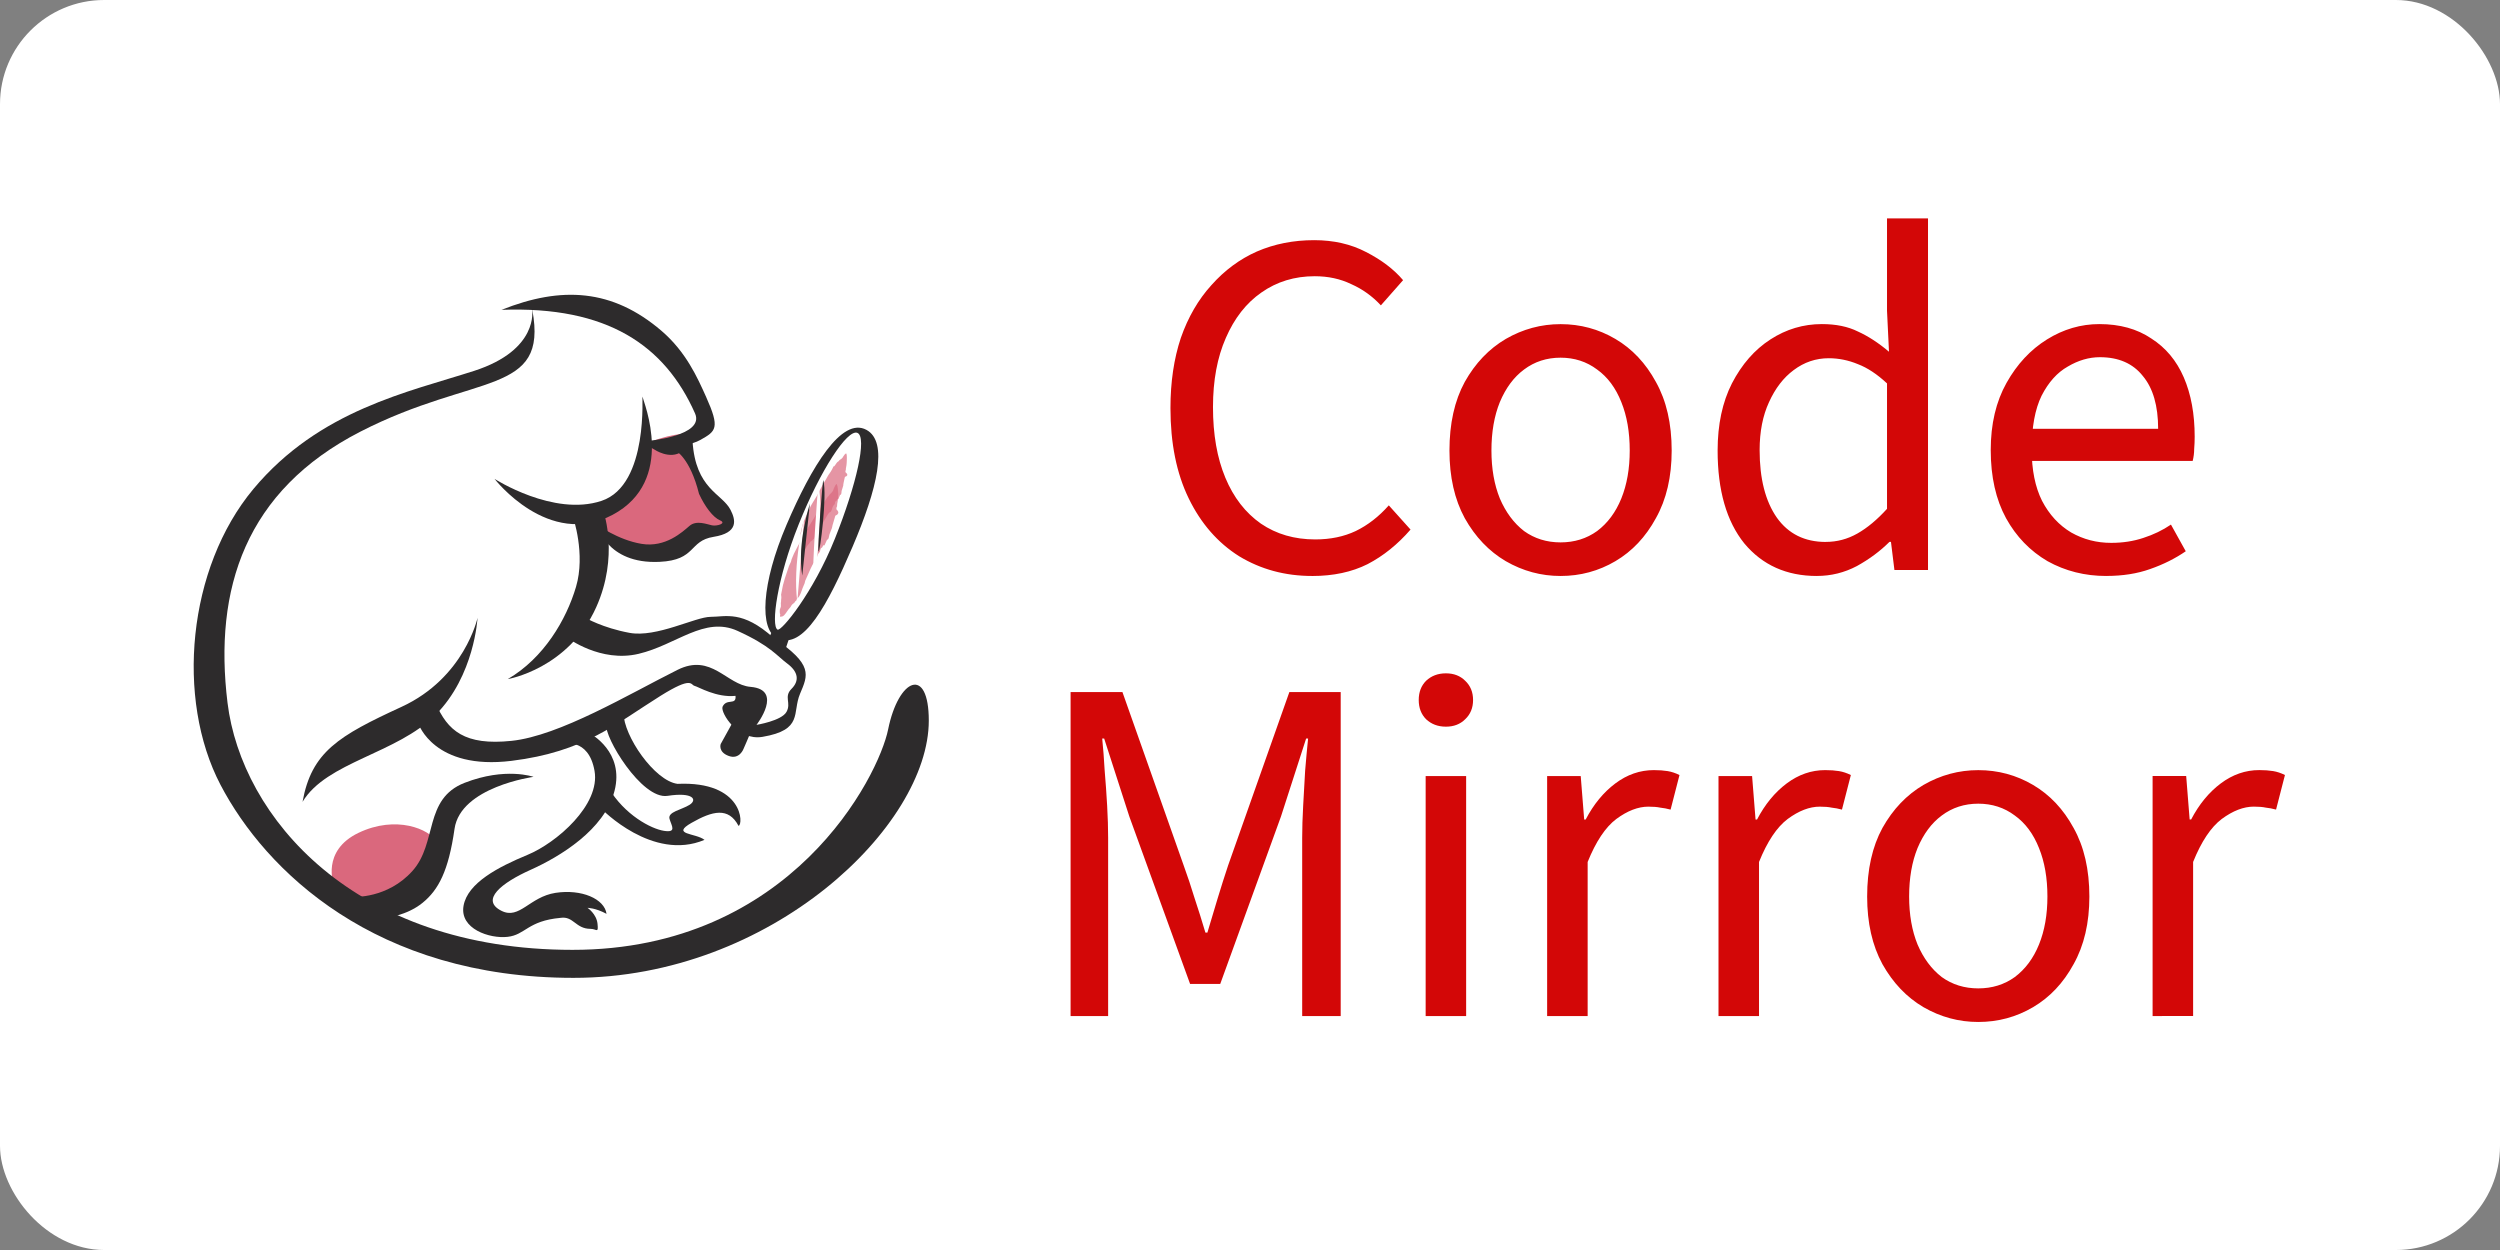
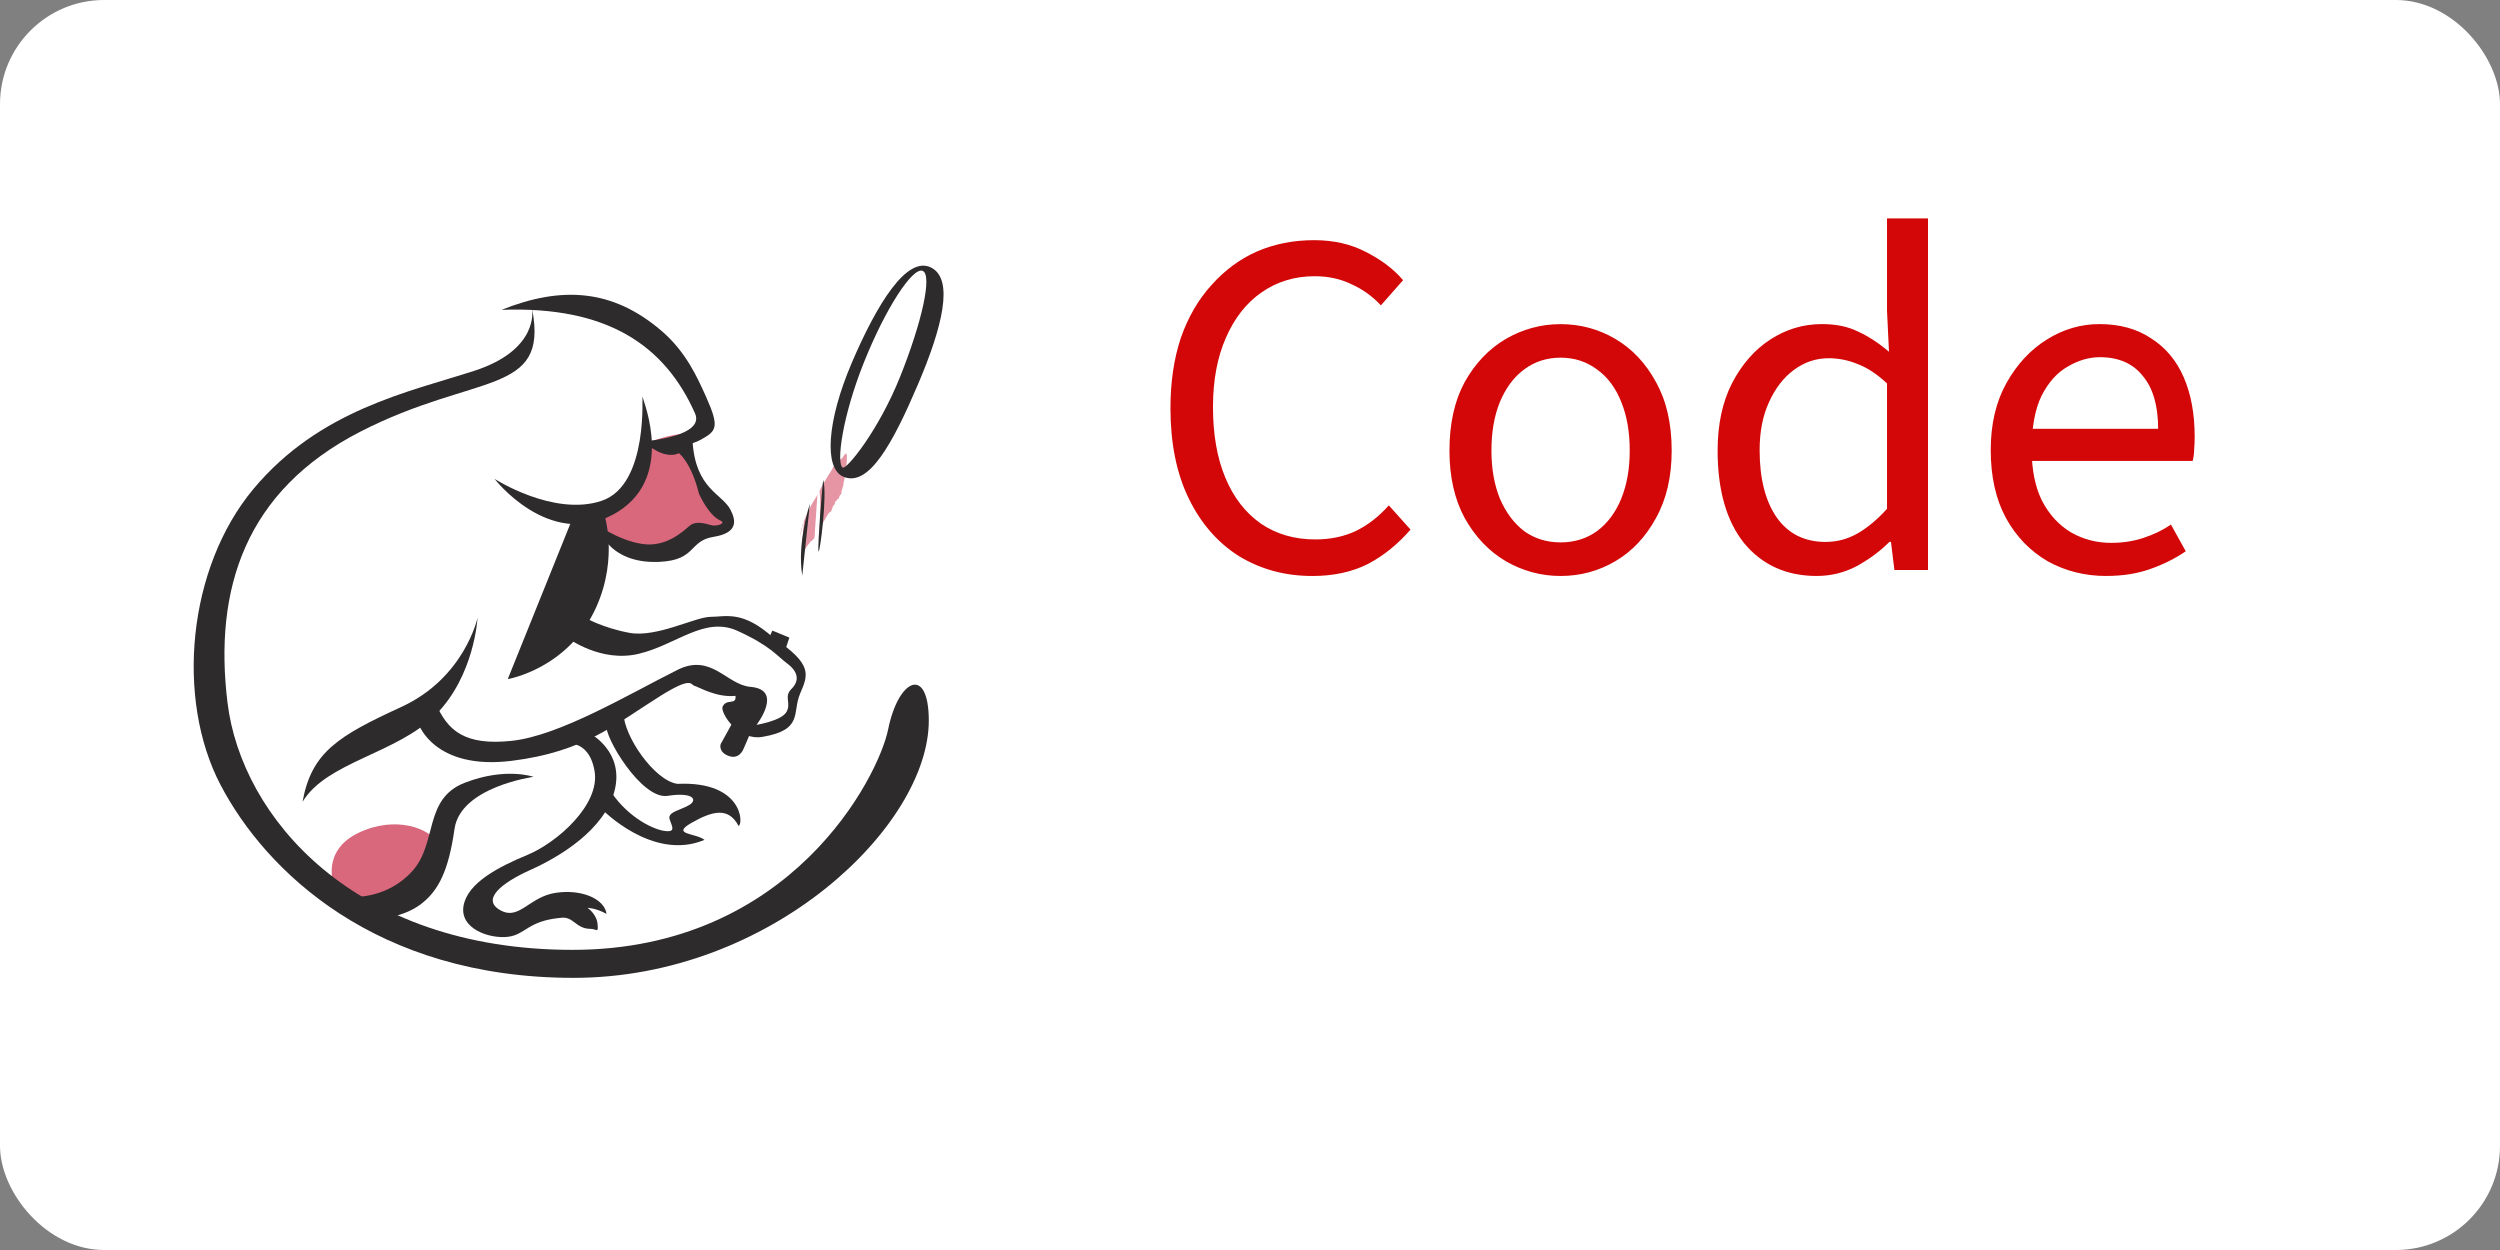
<svg xmlns="http://www.w3.org/2000/svg" xmlns:ns1="http://sodipodi.sourceforge.net/DTD/sodipodi-0.dtd" xmlns:ns2="http://www.inkscape.org/namespaces/inkscape" width="120" height="60" version="1.1" id="svg16" ns1:docname="codemirror-ar21.svg" ns2:version="1.3.2 (091e20e, 2023-11-25)">
  <rect width="100%" height="100%" fill="#808080" stroke="none" />
  <rect width="120" height="60" rx="5" fill="white" />
  <ns1:namedview id="namedview16" pagecolor="#ffffff" bordercolor="#000000" borderopacity="0.25" ns2:showpageshadow="2" ns2:pageopacity="0.0" ns2:pagecheckerboard="0" ns2:deskcolor="#d1d1d1" ns2:zoom="5.65" ns2:cx="60" ns2:cy="30" ns2:window-width="1392" ns2:window-height="942" ns2:window-x="1793" ns2:window-y="25" ns2:window-maximized="0" ns2:current-layer="svg16" />
  <defs id="defs2">
    <style id="style1" />
    <clipPath id="A">
      <path d="M435.607 369.9h31.242v-64.782h-31.242z" id="path1" />
    </clipPath>
    <clipPath id="B">
-       <path d="M421.796 349.477h39.074v-88.423h-39.074z" id="path2" />
-     </clipPath>
+       </clipPath>
  </defs>
  <g transform="matrix(0.072,0,0,-0.072,8.603,48.401)" id="g15">
    <path d="m 233.98,469.374 c 0,0 7.014,-14.948 -2.95,-31.424 C 226.05,429.716 100.522,403 51.522,335 c -30,-47 -76,-183 71,-273 66,-34 94,-33 94,-33 0,0 -44,31 -16,52 28,21 69,31 80,60 13,-10 34,-31 54,-29 -2,13 -7,18 9,20 16,2 24,2 24,2 0,0 -15,12 -32,13 -17,1 -49,34 -48,48 21,12 48,32 64,26 16,-6 32,-16 35,-25 0,-6 -3,-16 10,-8 13,8 10,13 15,24 5,11 6,13 -5,22 -11,9 -37,30 -58,24 -21,-6 -65,-23 -87,-2 9,20 23,52 16,74 13,10 28,21 30,39 15,2 47,11 41,27 -6,16 -48.593,87.17 -113.593,73.17 M 441.522,306.002 c 11,29 29,78 12,80 -17,2 -36,-44 -41,-56 -5,-12 -25,-72 -14,-80 11,-8 43,56 43,56" fill="#ffffff" id="path3" />
    <path d="m 348.522,384.002 c 3.13,4.92 5.82,0.645 -7.68,-0.355 -13.5,-1 -29.622,-5.185 -32.4,-11.048 -5.192,-11.002 -6.932,-38.097 -26.432,-44.097 -1,-7 0,-23 27.5,-26 27.5,-3 28.5,15 44.5,14.5 16,-0.5 14.5,5.5 9,10 -5.5,4.5 -24.5,35 -24.5,45 0,10 6.5,6.5 10,12 M 103.012,82.502 c 0,0 -8.5,22.5 16.5,34.5 25,12 47.5,2.5 52,-6 4.5,-8.5 -7.5,-42.5 -50.5,-43 l -18,14.5" fill="#da687d" id="path4" />
    <g transform="translate(-21.477)" id="g7">
      <g clip-path="url(#A)" opacity="0.7" id="g5">
        <path d="m 466.258,369.838 c 0.423,-1.57 0.298,-3.2 0.255,-4.838 -0.042,-1.614 -0.193,-3.312 -0.604,-4.963 0.106,-0.377 -0.082,-0.814 -0.018,-1.2 -0.4,-0.515 -0.194,-0.903 -0.284,-1.354 0.66,-0.674 1.522,-1.313 1.152,-2.162 -0.26,-0.596 -0.874,-0.706 -1.464,-0.995 -0.39,-1.403 -0.71,-3.1 -1.028,-4.65 -0.097,-0.476 -0.044,-1.05 -0.187,-1.485 l -0.97,-3.1 c -0.237,-0.945 0.034,-2.69 -1.063,-2.81 l -1.165,-2.83 c -0.286,-0.163 -0.452,0.106 -0.692,0.01 -0.305,-0.348 -0.294,-0.823 -0.577,-1.114 -0.222,-0.23 -0.503,-0.163 -0.665,-0.385 -0.363,-0.5 -0.266,-1.24 -0.523,-1.902 a 4.7,4.7 0 0 1 -1.147,-1.478 c -0.588,-1.18 -0.698,-2.68 -1.59,-3.593 -0.28,-0.286 -0.76,-0.365 -1.01,-0.647 -0.238,-0.27 -0.455,-0.665 -0.69,-0.98 -0.338,-0.452 -0.67,-1.045 -0.972,-1.583 l -3.3,-5.664 c -0.173,-0.37 -0.2,-0.805 -0.364,-1.165 -0.38,-0.827 -0.943,-1.58 -1.257,-2.333 -0.516,-1.24 -1.3,-3.34 -2.538,-4.42 -0.15,-0.13 -0.473,-0.254 -0.606,-0.414 -0.18,-0.215 -0.136,-0.568 -0.32,-0.808 -0.086,-0.113 -0.4,-0.164 -0.537,-0.302 -0.208,-0.21 -0.306,-0.48 -0.48,-0.64 -0.426,-0.388 -1.015,-0.555 -1.38,-0.96 -0.277,-0.306 -0.397,-0.743 -0.692,-1.127 -0.318,-0.413 -0.76,-0.784 -1.1,-1.202 -0.994,-1.264 -1.38,-2.8 -2.702,-3.396 -0.393,-0.178 -0.88,-0.12 -1.29,-0.24 -0.374,0.344 -0.078,0.818 -0.163,1.164 -0.055,0.222 -0.285,0.382 -0.346,0.583 -0.143,0.474 -0.347,1.336 -0.34,1.878 0.007,0.542 0.305,0.97 0.375,1.612 0.06,0.55 -0.137,1.246 -0.177,1.856 -0.02,0.306 0.064,0.624 0.06,0.956 -0.008,0.533 -0.066,0.8 0.008,1.442 0.086,0.743 -0.074,1.462 -0.17,2.152 l 1.1,4.92 c 0.258,0.88 0.72,2.367 1.18,3.346 l 2.6,5.945 c 0.32,0.656 0.825,1.196 1.14,1.852 0.182,0.38 0.21,0.828 0.395,1.215 1.617,3.398 3.877,6.233 5.565,9.73 1.4,2.86 2.88,5.418 4.745,8.545 0.842,1.415 1.568,2.917 2.434,4.086 a 24.84,24.84 0 0 1 2.334,3.916 c 0.278,0.596 0.27,1.073 1.005,1.102 0.758,0.948 1.326,2.018 2.12,2.824 0.2,0.202 0.5,0.303 0.733,0.498 0.26,0.228 0.383,0.57 0.638,0.778 0.54,0.44 1.432,0.832 2.035,1.66 0.16,0.22 0.23,0.45 0.406,0.682 0.414,0.54 1.19,1.866 1.8,2.013 0.088,0.052 0.203,0.028 0.33,-0.033" fill="#da687d" fill-rule="evenodd" id="path5" />
      </g>
      <g clip-path="url(#B)" opacity="0.7" id="g6">
        <path d="m 459.897,349.45 c 0.688,-1.936 0.765,-4.106 0.935,-6.266 -0.02,-2.14 -0.168,-4.58 -0.715,-6.943 0.098,-0.492 -0.155,-1.108 -0.11,-1.623 -0.52,-0.752 -0.295,-1.25 -0.438,-1.876 0.718,-0.835 1.666,-1.61 1.155,-2.836 -0.37,-0.846 -1.118,-1.037 -1.845,-1.48 l -1.846,-6.305 c -0.187,-0.635 -0.212,-1.395 -0.447,-1.977 l -1.597,-4.1 c -0.416,-1.238 -0.356,-3.498 -1.652,-3.69 l -1.674,-3.65 c -0.35,-0.217 -0.512,0.12 -0.8,-0.013 -0.392,-0.456 -0.442,-1.063 -0.795,-1.445 -0.27,-0.298 -0.585,-0.226 -0.785,-0.514 -0.45,-0.65 -0.386,-1.58 -0.723,-2.425 -0.282,-0.266 -0.546,-0.564 -0.784,-0.888 l -0.337,-0.505 -0.153,-0.266 -0.072,-0.136 -0.034,-0.07 -0.003,-0.004 0.05,0.118 -10e-4,-0.002 -10e-4,-10e-4 -0.004,-0.01 -0.008,-0.02 -0.016,-0.037 c -0.697,-1.635 -0.85,-3.63 -1.895,-4.955 -0.335,-0.42 -0.872,-0.577 -1.142,-0.97 -0.26,-0.375 -0.49,-0.912 -0.746,-1.347 -0.366,-0.625 -0.722,-1.432 -1.046,-2.164 l -3.572,-8.03 c -0.188,-0.523 -0.205,-1.106 -0.385,-1.617 -0.422,-1.173 -1.022,-2.273 -1.394,-3.342 -0.626,-1.753 -1.474,-4.727 -3,-6.377 -0.182,-0.2 -0.567,-0.415 -0.732,-0.65 -0.22,-0.315 -0.19,-0.786 -0.42,-1.137 -0.106,-0.164 -0.475,-0.275 -0.642,-0.48 -0.254,-0.313 -0.383,-0.7 -0.594,-0.926 -0.503,-0.58 -1.23,-0.865 -1.714,-1.438 -0.365,-0.435 -0.562,-1.03 -0.958,-1.568 -0.426,-0.578 -0.99,-1.104 -1.428,-1.683 l -1.828,-2.608 c -0.592,-0.813 -1.215,-1.514 -2.047,-1.884 -0.495,-0.22 -1.042,-0.12 -1.54,-0.256 -0.353,0.473 0.086,1.07 0.06,1.524 -0.018,0.288 -0.25,0.504 -0.28,0.766 -0.07,0.615 -0.14,1.712 -0.035,2.387 0.1,0.676 0.548,1.19 0.712,2.005 0.125,0.708 -0.034,1.59 -0.025,2.36 0.004,0.387 0.13,0.79 0.153,1.206 0.038,0.668 -0.008,1 0.13,1.795 0.163,0.922 -0.034,1.854 -0.12,2.71 l 1.265,6.362 1.265,4.488 1.347,4.063 1.424,4.25 c 0.347,0.94 0.896,1.734 1.274,2.728 0.213,0.565 0.25,1.192 0.465,1.767 l 1.54,3.656 1.71,3.336 0.938,1.807 0.98,1.745 1.886,3.61 3.188,5.725 3.63,5.817 3.357,5.355 c 0.827,1.167 2.173,3.163 3.042,5.126 0.342,0.78 0.35,1.38 1.197,1.482 l 2.452,3.773 c 0.214,0.276 0.563,0.445 0.808,0.722 0.286,0.323 0.408,0.762 0.693,1.065 0.582,0.653 1.672,1.277 2.2,2.57 0.15,0.332 0.198,0.653 0.368,1.006 0.397,0.822 1.098,2.78 1.78,3.145 0.092,0.093 0.225,0.093 0.376,0.05" fill="#da687d" fill-rule="evenodd" id="path6" />
      </g>
    </g>
    <path d="m 416.7,327.002 c 0,0 -8,-30.667 -4.667,-56 l 4.667,56 m 9.5,20.724 c -0.6,2.147 -4.597,-59.478 -3.432,-61.636 1.165,-2.158 7.147,48.575 3.432,61.636" fill="#ffffff" id="path7" />
    <g fill="#2d2b2c" id="g14">
      <path d="m 235.25,465.604 c 0,0 4.667,-26.62 -38.667,-40.62 -43.334,-14 -103.06,-25.982 -147.06,-78.65 -44,-52.668 -52,-140 -22,-197.333 30,-57.333 103.332,-128.666 235.332,-128.666 132,0 236.853,101.505 236.853,171.505 0,36.667 -20.147,28.492 -27.114,-5.908 -6.3,-31.05 -64.405,-146.93 -210.405,-146.93 -146,0 -220.667,88.668 -229.989,164.668 -9.322,76 11.9,141.47 88.566,180.802 76.666,39.332 125.32,23.664 114.653,80.997 M 198.867,260.335 c 0,0 -8.667,-40 -50.667,-59.333 -42,-19.333 -60,-30 -66,-63.334 16,26.666 62.667,32 88.667,58 26,26 28,64.667 28,64.667" id="path8" />
      <path d="m 210.2,353.002 c 0,0 36,-46.667 78.667,-24 42.667,22.667 20.667,75.333 20,78.667 -0.667,3.334 4.666,-58.667 -27.334,-69.334 -32,-10.667 -71.333,14.667 -71.333,14.667 m -94,-278.666 c 0,0 22.666,-1.334 39.333,17.332 16.667,18.666 7.334,48 34.667,58.668 27.333,10.668 46,4 46,4 0,0 -48.667,-6.668 -52.667,-34.668 -4,-28 -10.666,-40.666 -21.333,-49.332 -10.667,-8.666 -24.667,-10 -24.667,-10 z" id="path9" />
-       <path d="m 219.022,219.502 c 0,0 40.523,6.783 59,48 15.167,33.833 5,63 5,63 l -20.5,-3 c 0,0 8.5,-24.5 2,-46.5 -6.5,-22 -21.5,-47.5 -45.5,-61.5 m 218.11,93.66 c -14.46,-36.13 -35.773,-62.068 -38.265,-60.674 -4.494,2.513 -0.358,34.036 14.104,70.166 14.462,36.13 32.432,63.635 39.104,61.014 6.672,-2.621 -0.483,-34.376 -14.943,-70.506 m 21,72.506 c -16.442,8.934 -36.644,-24.45 -53.276,-63.334 -16.632,-38.884 -18.542,-70.23 -5.76,-75.836 17.092,-7.496 33.127,22.285 49.76,61.17 16.633,38.885 24,70 9.276,78" id="path10" />
+       <path d="m 219.022,219.502 c 0,0 40.523,6.783 59,48 15.167,33.833 5,63 5,63 l -20.5,-3 m 218.11,93.66 c -14.46,-36.13 -35.773,-62.068 -38.265,-60.674 -4.494,2.513 -0.358,34.036 14.104,70.166 14.462,36.13 32.432,63.635 39.104,61.014 6.672,-2.621 -0.483,-34.376 -14.943,-70.506 m 21,72.506 c -16.442,8.934 -36.644,-24.45 -53.276,-63.334 -16.632,-38.884 -18.542,-70.23 -5.76,-75.836 17.092,-7.496 33.127,22.285 49.76,61.17 16.633,38.885 24,70 9.276,78" id="path10" />
      <path d="m 159.522,189.668 c 0,0 10.33,-31.037 62,-24.666 48.667,6 69.6,24.744 99.333,43.334 21.334,13.332 20,7.332 22.667,6.666 2.667,-0.666 14.667,-8 27.333,-6.666 0.667,-6.668 -6,-1.334 -8.666,-7.334 -1.333,-4 10.12,-22.824 26.666,-20 27.334,4.666 19.667,16 25,28.666 5.333,12.666 9,19.334 -17.667,37.334 -20.667,18.666 -32,14 -42,14 -10,0 -36,-14 -54,-10.666 -18,3.334 -29.334,10 -29.334,10 l -12,-13.333 c 0,0 22,-16.666 47.333,-10.666 25.333,6 44,25.332 66,15.332 22,-10 26.282,-16.7 33,-21.666 7.667,-5.668 8.333,-11.666 3,-17 -5.333,-5.334 10e-4,-9.334 -3.332,-15.334 -3.333,-6 -20,-8.666 -20,-8.666 0,0 18.273,23.477 -4,25.332 -16,1.334 -26,22.668 -48.667,11.334 -32.55,-16.277 -78.668,-44 -110.668,-47.332 -31.193,-3.248 -42.667,6.666 -50.667,25.332 -9.333,-8 -11.333,-14 -11.333,-14" id="path11" />
      <path d="m 274.2,183.002 c 0,0 22.667,-12 16,-38 -6.667,-26 -36.667,-44 -56,-52.668 -19.333,-8.668 -33.743,-20.127 -19.333,-27.332 12,-6 18.667,9.334 36,12 17.333,2.666 32.667,-4 34,-14 -7.334,4 -12.667,4 -12.667,4 0,0 6,-4 6.667,-10.668 0.667,-6.668 -0.667,-3.332 -4.667,-3.332 -10,0 -11.333,8.666 -20,7.332 -22,-2 -23.333,-11.334 -35.333,-12.666 -12,-1.332 -32,5.334 -29.334,20.666 2.666,15.332 23.334,26 42.667,34 19.333,8 48.667,33.334 44.667,56 -4,22.666 -21.334,18 -21.334,18 z m 56.832,188.75 c 0,0 9.5,-4.75 15.5,-28.75 4,-8.667 9.333,-15.667 14,-17.667 4.667,-2 -2,-4 -5.333,-3.333 -3.333,0.667 -10.334,3.667 -15,-0.333 -4.666,-4 -16,-14.667 -32,-12 -16,2.667 -29.667,12.833 -29.667,12.833 0,0 6,-26.5 41.667,-24.833 24.72,1.155 19.333,14 36,16.666 16.667,2.666 14.893,11.1 11.333,18 -5.667,11 -23.333,13.667 -25.333,45.834 -2,3.333 -14.5,-0.417 -11.167,-6.417 M 388.014,204.47 C 389.52,202.993 376.2,173 376.2,173 c 0,0 -2.667,-7.334 -9.814,-4.75 -7.3,2.645 -5.413,7.948 -5.413,7.948 l 17.026,30.837 c 0,0 9.353,-1.906 10.026,-2.566 m 18.732,42.7 -3.333,-10 -10.9,8.334 2.9,6.332 z" id="path12" />
      <path d="m 284.856,189.002 c -2,-7.334 23.333,-50.002 40.667,-47.334 17.334,2.668 20,-2.668 14.666,-6 -5.334,-3.332 -14.666,-4.668 -13.333,-9.334 1.333,-4.666 5,-9.334 -3.667,-8 -8.667,1.334 -26.333,10.668 -37,28.668 -3.333,-10.668 -4.666,-14 -4.666,-14 0,0 34,-35.334 68.666,-20.668 -6,4.668 -22.666,3.334 -8.666,11.334 14,8 24.666,10.666 31.333,-2 3.333,0.666 3.333,30 -40.667,28 -15.333,2 -36,32 -36,47.334 -4,-4 -9.333,-0.666 -11.333,-8 m 135.6,147.5 c 0,0 -8.75,-26.286 -5.104,-48 l 5.104,48 m 8.95,15.548 c -0.444,1.66 -4.07,-45.76 -3.203,-47.435 0.867,-1.675 5.9,37.34 3.203,47.435 m -116.55,26.285 c 0,0 37.667,3.333 31,18.333 -20.105,45.24 -58.333,71.667 -129,69 40,16 74,14 106.667,-14 16.333,-14 23.893,-31.04 29.75,-44.083 9.34,-20.8 6.6,-22.747 -3.75,-28.583 -12.568,-7.095 -34.2,-2.57 -34.667,-0.667" id="path13" />
      <path d="m 316.708,372.582 c 0,0 10.364,-7.138 18.502,-1.326 3.74,3.85 6.233,5.95 -4.37,5.512 l -12.905,0.53 c -8.94,1.825 -8.765,-0.938 -1.226,-4.715 z" id="path14" />
    </g>
  </g>
  <g id="g8" transform="matrix(1.154,0,0,1.154,-9.558,-3.66)">
-     <path d="m 52.813,45.434 v -13.475 h 2.157 l 2.547,7.21 c 0.164,0.452 0.315,0.904 0.452,1.356 0.151,0.452 0.301,0.931 0.452,1.438 h 0.082 c 0.151,-0.507 0.294,-0.986 0.431,-1.438 0.137,-0.452 0.281,-0.904 0.431,-1.356 l 2.547,-7.21 h 2.136 v 13.475 h -1.602 v -7.415 c 0,-0.397 0.014,-0.842 0.041,-1.335 0.027,-0.493 0.055,-0.979 0.082,-1.458 0.041,-0.493 0.082,-0.938 0.123,-1.335 h -0.082 L 61.563,37.135 59.037,44.099 H 57.784 L 55.257,37.135 54.21,33.89 h -0.082 c 0.041,0.397 0.075,0.842 0.103,1.335 0.041,0.479 0.075,0.965 0.103,1.458 0.027,0.493 0.041,0.938 0.041,1.335 v 7.415 z m 14.769,0 v -9.983 h 1.684 v 9.983 z m 0.842,-12.037 c -0.329,0 -0.603,-0.103 -0.822,-0.308 -0.205,-0.205 -0.308,-0.472 -0.308,-0.801 0,-0.329 0.103,-0.596 0.308,-0.801 0.219,-0.205 0.493,-0.308 0.822,-0.308 0.329,0 0.596,0.103 0.801,0.308 0.219,0.205 0.329,0.472 0.329,0.801 0,0.329 -0.11,0.596 -0.329,0.801 -0.205,0.205 -0.472,0.308 -0.801,0.308 z m 4.211,12.037 v -9.983 h 1.397 l 0.144,1.808 h 0.062 c 0.329,-0.63 0.739,-1.13 1.232,-1.5 0.493,-0.37 1.027,-0.555 1.602,-0.555 0.219,0 0.411,0.014 0.575,0.041 0.164,0.027 0.329,0.082 0.493,0.164 l -0.37,1.438 c -0.151,-0.041 -0.294,-0.068 -0.431,-0.082 -0.123,-0.027 -0.288,-0.041 -0.493,-0.041 -0.425,0 -0.87,0.171 -1.335,0.514 -0.452,0.342 -0.849,0.938 -1.191,1.787 v 6.409 z m 7.128,0 v -9.983 h 1.397 l 0.144,1.808 h 0.062 c 0.329,-0.63 0.739,-1.13 1.232,-1.5 0.493,-0.37 1.027,-0.555 1.602,-0.555 0.219,0 0.411,0.014 0.575,0.041 0.164,0.027 0.329,0.082 0.493,0.164 l -0.37,1.438 c -0.151,-0.041 -0.294,-0.068 -0.431,-0.082 -0.123,-0.027 -0.288,-0.041 -0.493,-0.041 -0.425,0 -0.87,0.171 -1.335,0.514 -0.452,0.342 -0.849,0.938 -1.191,1.787 v 6.409 z m 10.805,0.246 c -0.808,0 -1.568,-0.205 -2.28,-0.616 -0.698,-0.411 -1.267,-1.007 -1.705,-1.787 -0.425,-0.781 -0.637,-1.719 -0.637,-2.814 0,-1.123 0.212,-2.075 0.637,-2.855 0.438,-0.781 1.007,-1.376 1.705,-1.787 0.712,-0.411 1.472,-0.616 2.28,-0.616 0.822,0 1.582,0.205 2.28,0.616 0.698,0.411 1.26,1.007 1.684,1.787 0.438,0.781 0.657,1.732 0.657,2.855 0,1.096 -0.219,2.034 -0.657,2.814 -0.425,0.781 -0.986,1.376 -1.684,1.787 -0.698,0.411 -1.458,0.616 -2.28,0.616 z m 0,-1.397 c 0.575,0 1.082,-0.157 1.52,-0.472 0.438,-0.329 0.774,-0.781 1.007,-1.356 0.233,-0.575 0.349,-1.239 0.349,-1.993 0,-0.767 -0.116,-1.438 -0.349,-2.013 -0.233,-0.589 -0.568,-1.041 -1.007,-1.356 -0.438,-0.329 -0.945,-0.493 -1.52,-0.493 -0.575,0 -1.082,0.164 -1.52,0.493 -0.425,0.315 -0.76,0.767 -1.007,1.356 -0.233,0.575 -0.349,1.246 -0.349,2.013 0,0.753 0.116,1.417 0.349,1.993 0.246,0.575 0.582,1.027 1.007,1.356 0.438,0.315 0.945,0.472 1.52,0.472 z m 7.251,1.15 v -9.983 h 1.397 l 0.144,1.808 h 0.062 c 0.329,-0.63 0.739,-1.13 1.232,-1.5 0.493,-0.37 1.027,-0.555 1.602,-0.555 0.219,0 0.411,0.014 0.575,0.041 0.164,0.027 0.329,0.082 0.493,0.164 l -0.37,1.438 c -0.151,-0.041 -0.294,-0.068 -0.431,-0.082 -0.123,-0.027 -0.288,-0.041 -0.493,-0.041 -0.425,0 -0.87,0.171 -1.335,0.514 -0.452,0.342 -0.849,0.938 -1.191,1.787 v 6.409 z" id="text15" style="font-size:14.45px;line-height:1;font-family:'Source Sans 3';-inkscape-font-specification:'Source Sans 3, ';letter-spacing:0;word-spacing:0;fill:#d30707;stroke-width:1.777" aria-label="CodeMirror" ns1:nodetypes="cccccccscccccssccccccccccsscccccccscscscscscccccssscccscccccccccssscccsccccsccsccsscscssscssccsccsccscccccssscccscccc" />
    <path d="m 62.862,27.129 c -1.123,0 -2.136,-0.274 -3.04,-0.822 -0.89,-0.561 -1.589,-1.363 -2.095,-2.403 -0.507,-1.041 -0.76,-2.294 -0.76,-3.759 0,-1.082 0.144,-2.054 0.431,-2.917 0.301,-0.863 0.726,-1.595 1.274,-2.198 0.548,-0.616 1.178,-1.082 1.89,-1.397 0.726,-0.315 1.52,-0.472 2.383,-0.472 0.808,0 1.527,0.164 2.157,0.493 0.644,0.329 1.157,0.719 1.541,1.171 l -0.924,1.048 c -0.356,-0.383 -0.767,-0.678 -1.232,-0.883 -0.452,-0.219 -0.959,-0.329 -1.52,-0.329 -0.835,0 -1.575,0.226 -2.218,0.678 -0.63,0.438 -1.123,1.068 -1.479,1.89 -0.356,0.808 -0.534,1.767 -0.534,2.876 0,1.137 0.171,2.116 0.514,2.937 0.342,0.822 0.835,1.458 1.479,1.91 0.644,0.438 1.397,0.657 2.26,0.657 0.63,0 1.191,-0.116 1.684,-0.349 0.507,-0.246 0.965,-0.603 1.376,-1.068 l 0.904,1.007 c -0.534,0.616 -1.13,1.096 -1.787,1.438 -0.657,0.329 -1.424,0.493 -2.301,0.493 z m 10.332,0 c -0.808,0 -1.568,-0.205 -2.28,-0.616 -0.698,-0.411 -1.267,-1.007 -1.705,-1.787 -0.425,-0.781 -0.637,-1.719 -0.637,-2.814 0,-1.123 0.212,-2.075 0.637,-2.855 0.438,-0.781 1.007,-1.376 1.705,-1.787 0.712,-0.411 1.472,-0.616 2.28,-0.616 0.822,0 1.582,0.205 2.28,0.616 0.698,0.411 1.26,1.007 1.684,1.787 0.438,0.781 0.657,1.732 0.657,2.855 0,1.096 -0.219,2.034 -0.657,2.814 -0.425,0.781 -0.986,1.376 -1.684,1.787 -0.698,0.411 -1.458,0.616 -2.28,0.616 z m 0,-1.397 c 0.575,0 1.082,-0.157 1.52,-0.472 0.438,-0.329 0.774,-0.781 1.007,-1.356 0.233,-0.575 0.349,-1.239 0.349,-1.993 0,-0.767 -0.116,-1.438 -0.349,-2.013 -0.233,-0.589 -0.568,-1.041 -1.007,-1.356 -0.438,-0.329 -0.945,-0.493 -1.52,-0.493 -0.575,0 -1.082,0.164 -1.52,0.493 -0.425,0.315 -0.76,0.767 -1.007,1.356 -0.233,0.575 -0.349,1.246 -0.349,2.013 0,0.753 0.116,1.417 0.349,1.993 0.246,0.575 0.582,1.027 1.007,1.356 0.438,0.315 0.945,0.472 1.52,0.472 z m 10.661,1.397 c -1.26,0 -2.266,-0.452 -3.02,-1.356 -0.739,-0.918 -1.109,-2.205 -1.109,-3.862 0,-1.082 0.199,-2.013 0.596,-2.794 0.411,-0.794 0.945,-1.404 1.602,-1.828 0.657,-0.425 1.369,-0.637 2.136,-0.637 0.589,0 1.089,0.103 1.5,0.308 0.425,0.192 0.856,0.472 1.294,0.842 l -0.082,-1.705 v -3.841 h 1.705 v 14.625 h -1.397 l -0.144,-1.171 h -0.062 c -0.383,0.383 -0.835,0.719 -1.356,1.007 -0.52,0.274 -1.075,0.411 -1.664,0.411 z m 0.37,-1.417 c 0.466,0 0.904,-0.116 1.315,-0.349 0.411,-0.233 0.822,-0.575 1.232,-1.027 v -5.217 c -0.411,-0.383 -0.815,-0.65 -1.212,-0.801 -0.397,-0.164 -0.801,-0.246 -1.212,-0.246 -0.534,0 -1.02,0.164 -1.458,0.493 -0.425,0.315 -0.767,0.76 -1.027,1.335 -0.26,0.561 -0.39,1.226 -0.39,1.993 0,1.191 0.24,2.129 0.719,2.814 0.479,0.671 1.157,1.007 2.034,1.007 z m 11.667,1.417 c -0.89,0 -1.705,-0.205 -2.444,-0.616 -0.726,-0.425 -1.301,-1.02 -1.725,-1.787 -0.425,-0.781 -0.637,-1.725 -0.637,-2.835 0,-1.082 0.219,-2.013 0.657,-2.794 0.438,-0.781 1,-1.383 1.684,-1.808 0.685,-0.425 1.411,-0.637 2.177,-0.637 0.849,0 1.568,0.199 2.157,0.596 0.603,0.383 1.054,0.924 1.356,1.623 0.301,0.698 0.452,1.52 0.452,2.465 0,0.178 -0.007,0.349 -0.021,0.514 0,0.164 -0.021,0.329 -0.062,0.493 h -7.189 v -1.335 h 5.752 c 0,-0.959 -0.212,-1.691 -0.637,-2.198 -0.411,-0.52 -1.007,-0.781 -1.787,-0.781 -0.452,0 -0.897,0.13 -1.335,0.39 -0.438,0.246 -0.801,0.65 -1.089,1.212 -0.274,0.561 -0.411,1.308 -0.411,2.239 0,0.849 0.144,1.561 0.431,2.136 0.301,0.575 0.705,1.013 1.212,1.315 0.507,0.288 1.061,0.431 1.664,0.431 0.479,0 0.924,-0.068 1.335,-0.205 0.425,-0.137 0.808,-0.322 1.15,-0.555 l 0.616,1.109 c -0.438,0.301 -0.931,0.548 -1.479,0.739 -0.534,0.192 -1.143,0.288 -1.828,0.288 z" id="text15-0" style="font-size:14.45px;line-height:1;font-family:'Source Sans 3';-inkscape-font-specification:'Source Sans 3, ';letter-spacing:0;word-spacing:0;fill:#d30707;stroke-width:1.777" aria-label="CodeMirror" ns1:nodetypes="scsscccsccccsccsscsccccssccsccsscscssscssccsccsccsscscssccccccccccssscccsccscssccsssscssccccccsccsccsccccs" />
  </g>
</svg>